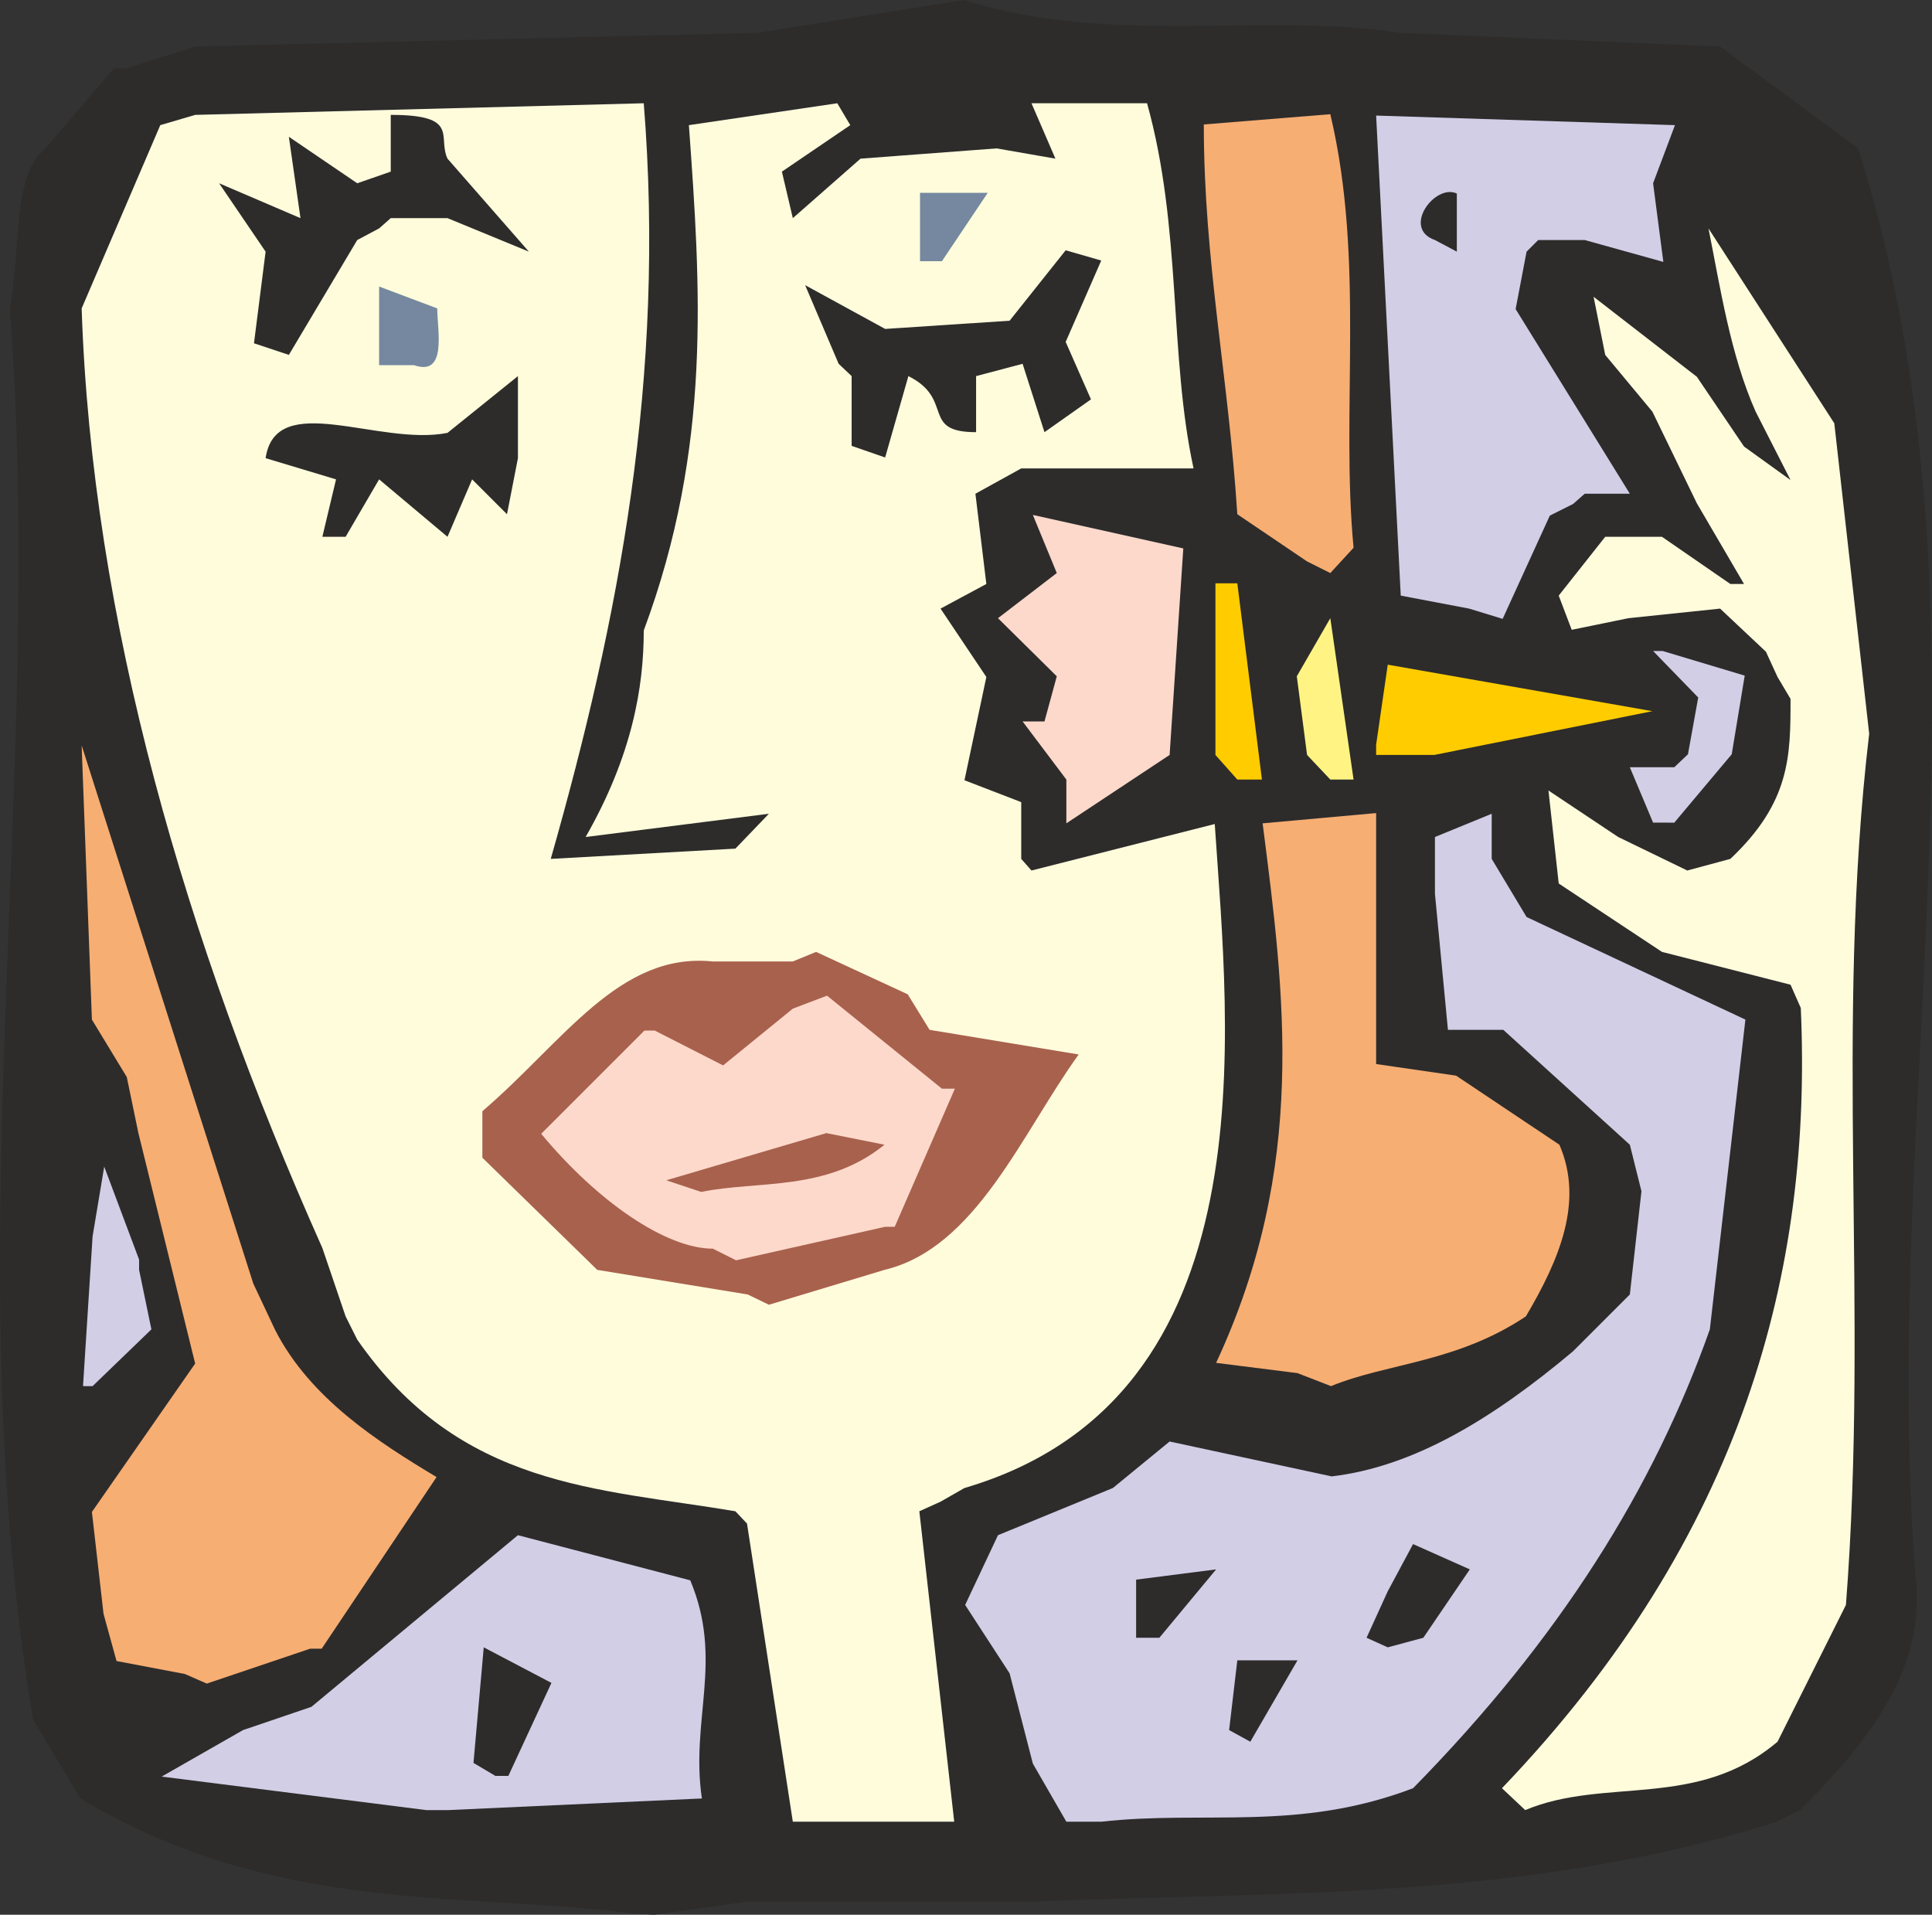
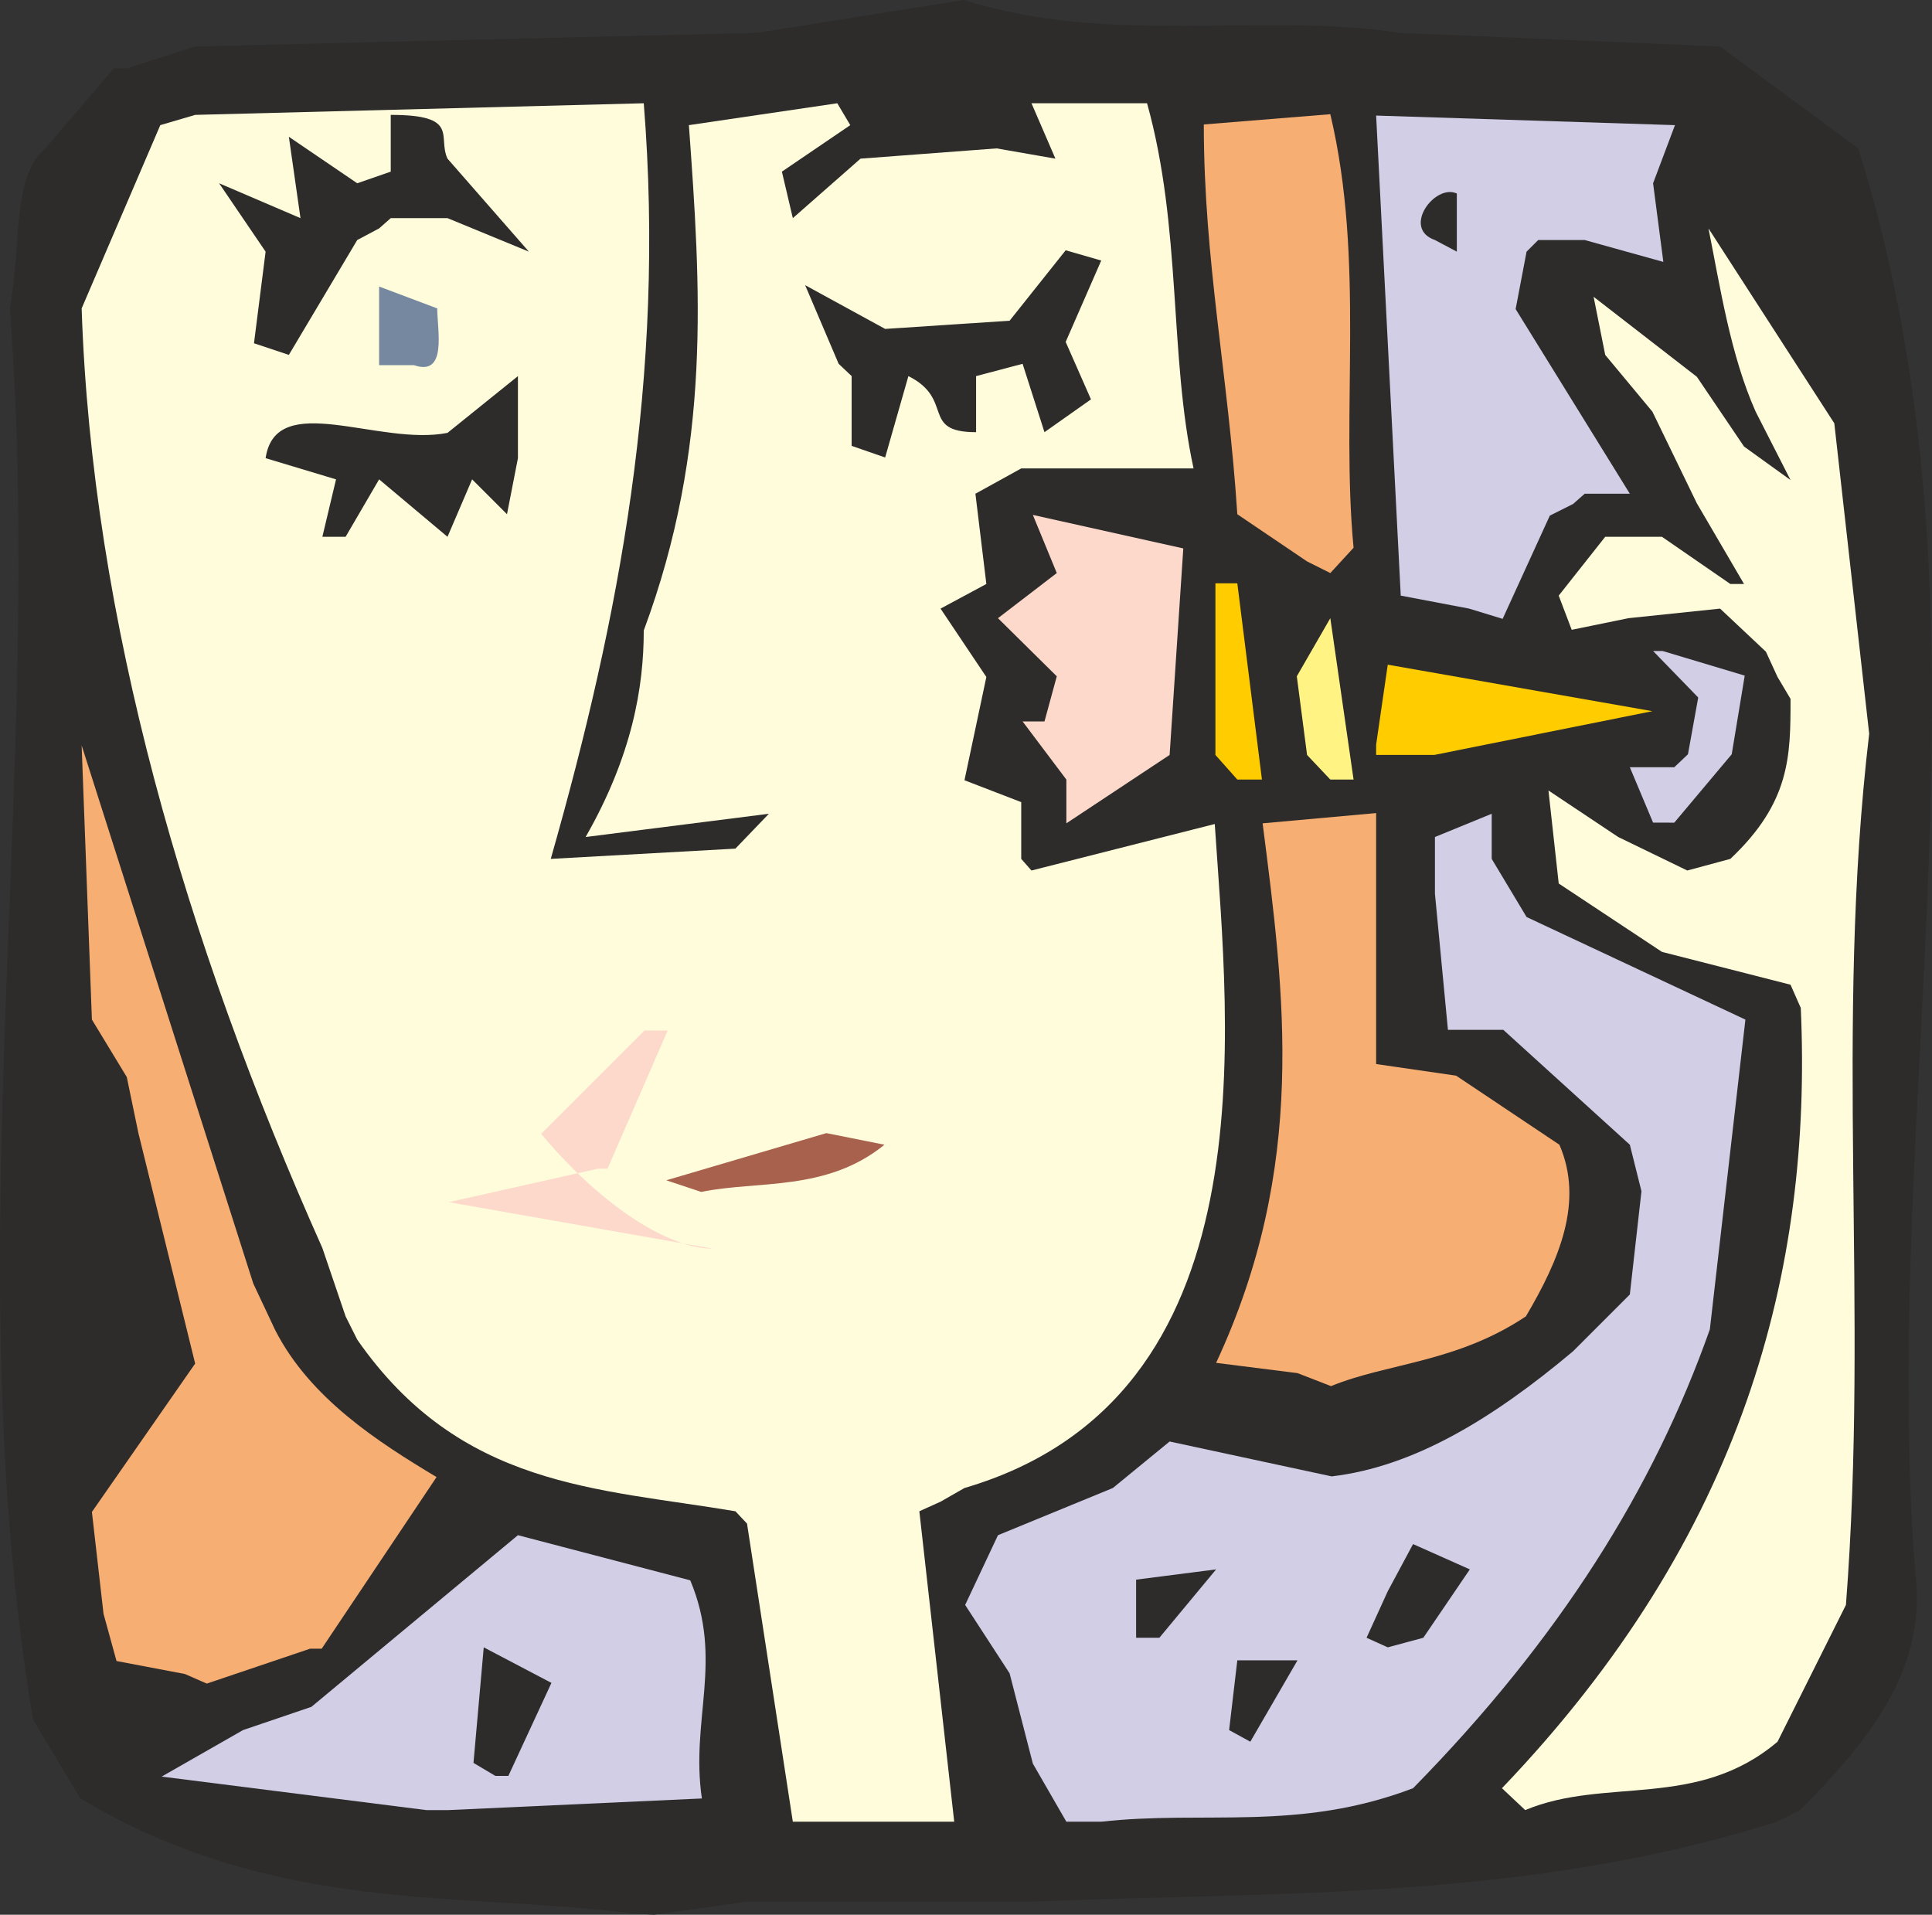
<svg xmlns="http://www.w3.org/2000/svg" width="271.226" height="268.8" viewBox="0 0 203.42 201.6">
  <rect x="0" y="0" width="203.42" height="201.6" fill="#333333" stroke="none" />
  <path d="M260.99 521.6c-18.432-2.303-37.584.145-58.104-12.095l-4.968-8.28c-8.28-49.68 1.296-98.928-2.448-148.608 1.224-6.768.216-13.968 3.744-16.848l7.2-8.424h1.368l7.2-2.304 59.184-1.44 21.744-3.456c15.552 4.896 31.32 1.224 45.864 3.456l33.768 1.44 14.544 10.728c15.552 49.464 2.304 100.008 5.976 149.688 1.296 9.504-3.672 16.848-12.096 25.272l-2.448 1.224c-26.496 8.424-53.208 7.344-78.48 8.424h-29.952l-9.792 1.368z" style="fill:#2d2c2b" transform="translate(-194.433 -320.145)" />
  <path d="m239.318 510.729-27.864-3.528 8.568-4.896 7.2-2.448 21.744-18.072 18.144 4.752c3.528 8.424 0 14.688 1.224 22.968l-26.712 1.224z" style="fill:#d2cee6" transform="translate(-194.433 -320.145)" />
  <path d="m277.91 511.953-4.824-31.392-1.224-1.296c-14.544-2.448-28.944-2.448-39.816-18.072l-1.224-2.448-2.448-7.2c-14.472-32.4-24.264-66.24-25.344-98.928l8.28-19.296 3.672-1.08 47.232-1.224c2.304 28.8-2.592 54.288-9.792 79.56l19.44-1.08 3.528-3.672-19.296 2.448c4.896-8.568 6.12-15.768 6.12-21.744 7.2-19.368 5.976-36.216 4.752-53.208l15.624-2.304 1.368 2.304-7.2 4.896 1.152 4.896 7.128-6.264 14.328-1.08 6.192 1.08-2.52-5.832h12.168c3.672 13.176 2.304 26.496 4.896 38.448h-18.144l-4.824 2.664 1.152 9.504-4.824 2.592 4.824 7.2-2.304 10.872 5.976 2.304v5.976l1.08 1.224 19.296-4.896c1.44 21.672 6.048 60.408-26.352 69.912l-2.52 1.44-2.232 1.008 3.672 32.688h-14.616z" style="fill:#fffcdc" transform="translate(-194.433 -320.145)" />
  <path d="m306.71 511.953-3.528-6.12-2.448-9.504-4.68-7.2 3.456-7.344 12.096-4.968 5.976-4.896 17.064 3.672c8.568-1.008 16.848-5.976 25.416-13.176l5.976-5.976 1.224-10.872-1.224-4.896-13.32-12.096h-5.832l-1.368-14.328v-5.976l5.976-2.448v4.752l3.672 6.12 23.04 10.8-3.744 32.616c-5.904 16.704-15.768 32.544-31.248 48.312-12.096 4.608-21.96 2.304-32.832 3.528z" style="fill:#d2cee6" transform="translate(-194.433 -320.145)" />
  <path d="M352.574 508.425c25.488-26.64 32.688-54.576 31.464-82.152l-1.08-2.448-13.536-3.456-10.872-7.2-1.08-9.792 7.344 4.896 7.272 3.528 4.536-1.224c6.336-5.976 6.336-10.872 6.336-16.848l-1.368-2.304-1.224-2.664-4.824-4.536-9.648 1.008-5.976 1.224-1.368-3.6 4.896-6.192h5.976l7.2 4.968h1.44l-4.968-8.496-4.68-9.648-4.968-5.976-1.224-6.12 10.872 8.424 4.968 7.344 4.896 3.528-3.672-7.2c-2.664-5.976-3.744-13.176-4.968-19.296l13.248 20.52 3.672 32.688c-3.672 31.176 0 60.12-2.448 91.728l-7.2 14.4c-8.496 7.2-18.144 3.672-26.568 7.2z" style="fill:#fffcdc" transform="translate(-194.433 -320.145)" />
  <path d="m244.286 505.76 1.08-12.167 7.128 3.744-4.536 9.792h-1.368zm79.56-3.455.864-7.344h6.336l-4.968 8.568z" style="fill:#2d2c2b" transform="translate(-194.433 -320.145)" />
  <path d="m213.902 496.4-7.2-1.367-1.368-4.968-1.224-10.728 10.872-15.624-5.976-24.264-1.224-5.904-3.672-6.048-1.08-28.872 18.072 56.664 2.304 4.896c3.672 7.2 10.872 11.808 16.992 15.48l-12.096 18.072h-1.224l-10.872 3.672z" style="fill:#f7ae73" transform="translate(-194.433 -320.145)" />
  <path d="m338.318 492.585 2.232-4.896 2.664-4.968 5.976 2.664-4.896 7.2-3.744 1.008zm-24.264 0v-6.12l8.424-1.08-5.976 7.2z" style="fill:#2d2c2b" transform="translate(-194.433 -320.145)" />
-   <path d="m203.174 466.089 1.008-15.768 1.224-7.344 3.672 9.792v1.08l1.296 6.264-6.192 5.976z" style="fill:#d2cee6" transform="translate(-194.433 -320.145)" />
  <path d="m331.046 464.72-8.568-1.08c9.648-20.735 7.2-38.807 4.896-56.807l11.952-1.08v26.424l8.424 1.224 10.872 7.272c2.592 5.976 0 12.096-3.528 18.072-7.344 4.896-14.544 4.896-20.52 7.344z" style="fill:#f7ae73" transform="translate(-194.433 -320.145)" />
-   <path d="m273.158 456.44-15.84-2.591-12.096-11.808v-4.896c8.568-7.344 14.4-16.776 24.264-15.768h8.424l2.448-1.008 9.648 4.464 2.304 3.744 15.696 2.592c-5.976 8.28-10.8 20.376-20.448 22.68l-12.168 3.672z" style="fill:#a8614d" transform="translate(-194.433 -320.145)" />
-   <path d="M269.486 451.617c-4.896 0-12.096-4.896-18.072-12.096l10.872-10.872h1.08l7.2 3.672 7.344-5.976 3.6-1.368 12.096 9.792h1.368l-6.336 14.544h-1.008l-15.696 3.528z" style="fill:#fcd9cb" transform="translate(-194.433 -320.145)" />
+   <path d="M269.486 451.617c-4.896 0-12.096-4.896-18.072-12.096l10.872-10.872h1.08h1.368l-6.336 14.544h-1.008l-15.696 3.528z" style="fill:#fcd9cb" transform="translate(-194.433 -320.145)" />
  <path d="m264.59 444.417 16.848-4.968 6.12 1.224c-6.12 4.968-13.32 3.744-19.296 4.968z" style="fill:#a8614d" transform="translate(-194.433 -320.145)" />
  <path d="M306.71 405.753v-3.528l-4.608-6.12h2.304l1.296-4.752-6.192-6.12 6.192-4.752-2.52-6.12 15.84 3.528-1.44 21.744-10.872 7.2z" style="fill:#fcd9cb" transform="translate(-194.433 -320.145)" />
  <path d="m368.486 406.76-2.448-5.831h4.68l1.44-1.368 1.08-5.976-4.752-4.896h1.008l8.64 2.592-1.368 8.28-6.048 7.2z" style="fill:#d2cee6" transform="translate(-194.433 -320.145)" />
  <path d="M322.406 399.633V381.56h2.304l2.592 20.664h-2.592z" style="fill:#fc0" transform="translate(-194.433 -320.145)" />
  <path d="m332.054 399.633-1.08-8.28 3.528-6.12 2.448 16.992h-2.448z" style="fill:#fff483" transform="translate(-194.433 -320.145)" />
  <path d="m339.326 398.553 1.224-8.424 27.864 4.896-22.968 4.608h-6.12z" style="fill:#fc0" transform="translate(-194.433 -320.145)" />
  <path d="m349.118 384.225-7.2-1.368-2.592-50.544 31.464 1.008-2.304 6.12 1.08 8.28-8.28-2.304h-4.896l-1.224 1.224-1.152 6.048 12.024 19.44h-4.752l-1.224 1.08-2.448 1.224-4.968 10.872z" style="fill:#d2cee6" transform="translate(-194.433 -320.145)" />
  <path d="m332.054 379.257-7.344-4.968c-.936-14.544-3.528-26.64-3.528-41.04l13.32-1.08c3.672 15.48 1.08 31.248 2.448 45.648l-2.448 2.664z" style="fill:#f7ae73" transform="translate(-194.433 -320.145)" />
  <path d="m228.374 376.665 1.44-6.048-7.416-2.232c1.08-7.272 11.952-1.224 19.152-2.664l7.416-5.976v8.64l-1.152 5.904-3.672-3.672-2.592 6.048-7.2-6.048-3.528 6.048zm55.728-9.576v-7.344l-1.368-1.296-3.528-8.28 8.424 4.608 13.104-.864 5.904-7.416 3.744 1.08-3.744 8.568 2.664 6.048-4.896 3.456-2.304-7.2-4.896 1.296v5.904c-5.904 0-2.232-3.456-7.128-5.904l-2.448 8.568z" style="fill:#2d2c2b" transform="translate(-194.433 -320.145)" />
  <path d="M234.35 358.593v-8.28l6.12 2.304c0 2.304 1.08 7.2-2.448 5.976z" style="fill:#7588a0" transform="translate(-194.433 -320.145)" />
  <path d="m221.174 356.289 1.224-9.648-4.896-7.2 8.568 3.672-1.224-8.568 7.2 4.896 3.528-1.224v-5.976c7.344 0 4.896 2.304 5.976 4.608l8.568 9.792-8.568-3.528h-5.976l-1.224 1.08-2.304 1.224-7.2 12.096z" style="fill:#2d2c2b" transform="translate(-194.433 -320.145)" />
-   <path d="M291.302 347.649v-7.2h7.128l-4.824 7.2z" style="fill:#7588a0" transform="translate(-194.433 -320.145)" />
  <path d="M345.518 345.417c-3.528-1.224 0-5.976 2.304-4.896v6.12z" style="fill:#2d2c2b" transform="translate(-194.433 -320.145)" />
</svg>